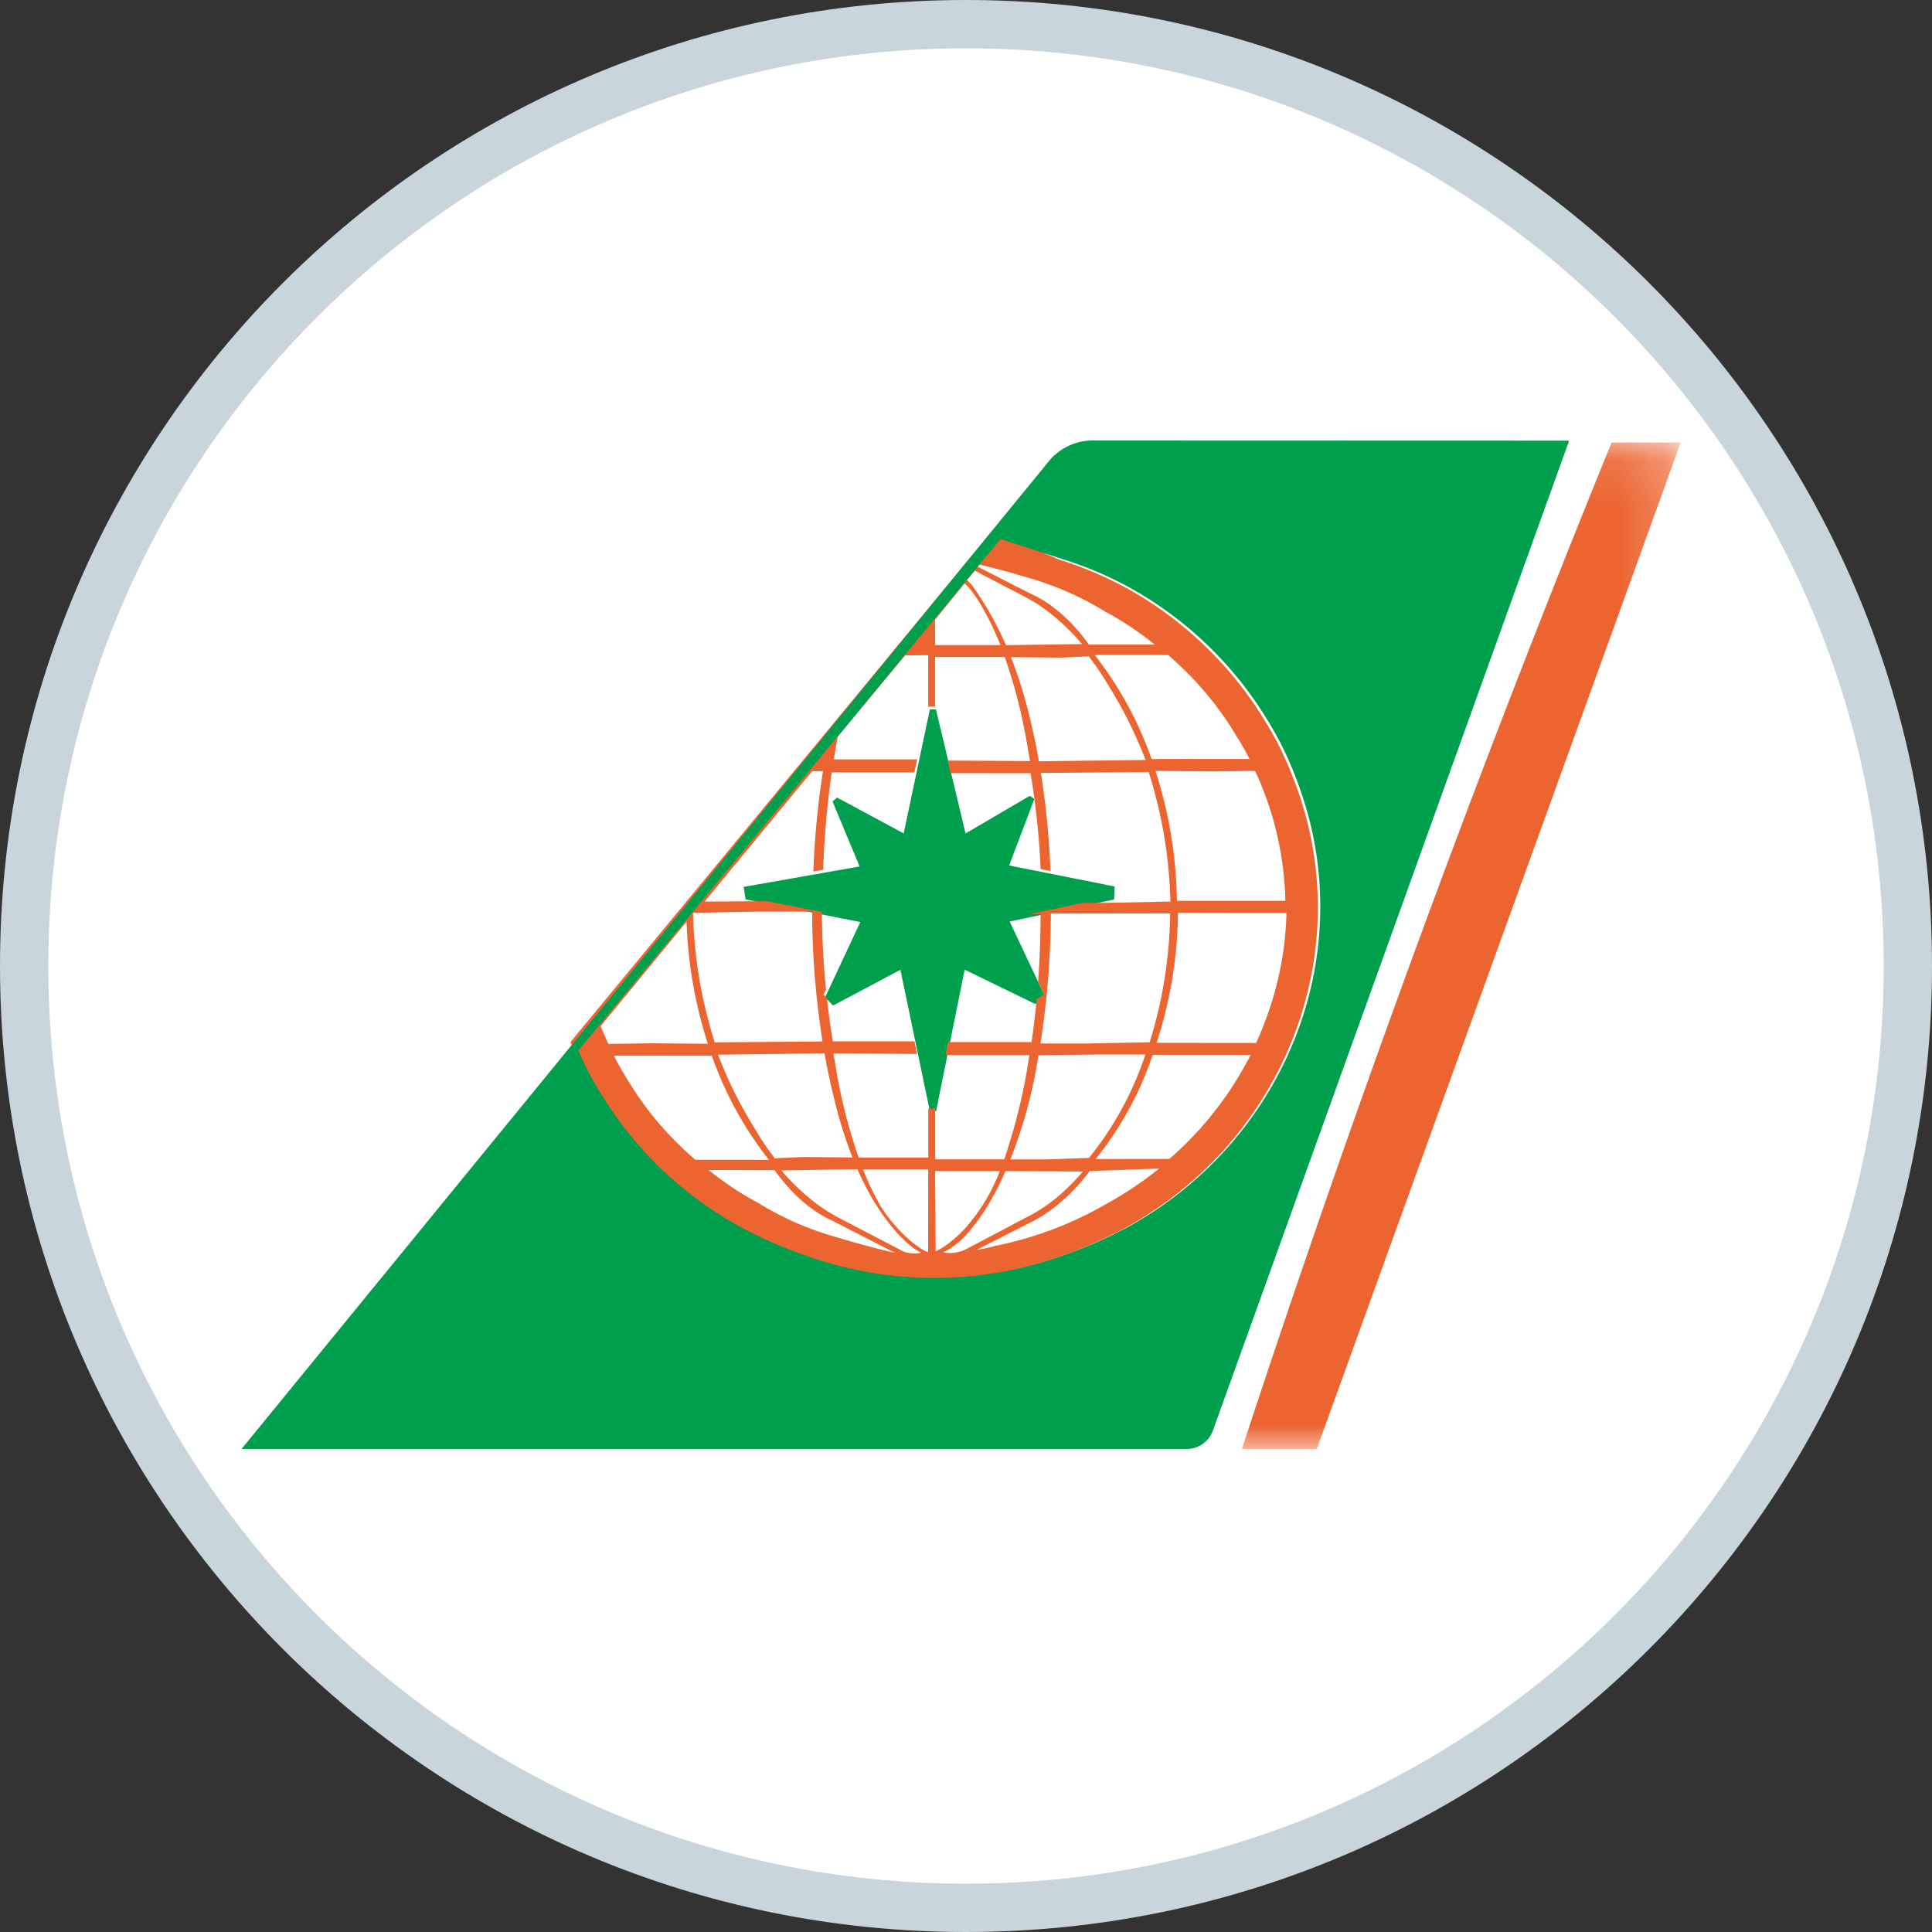
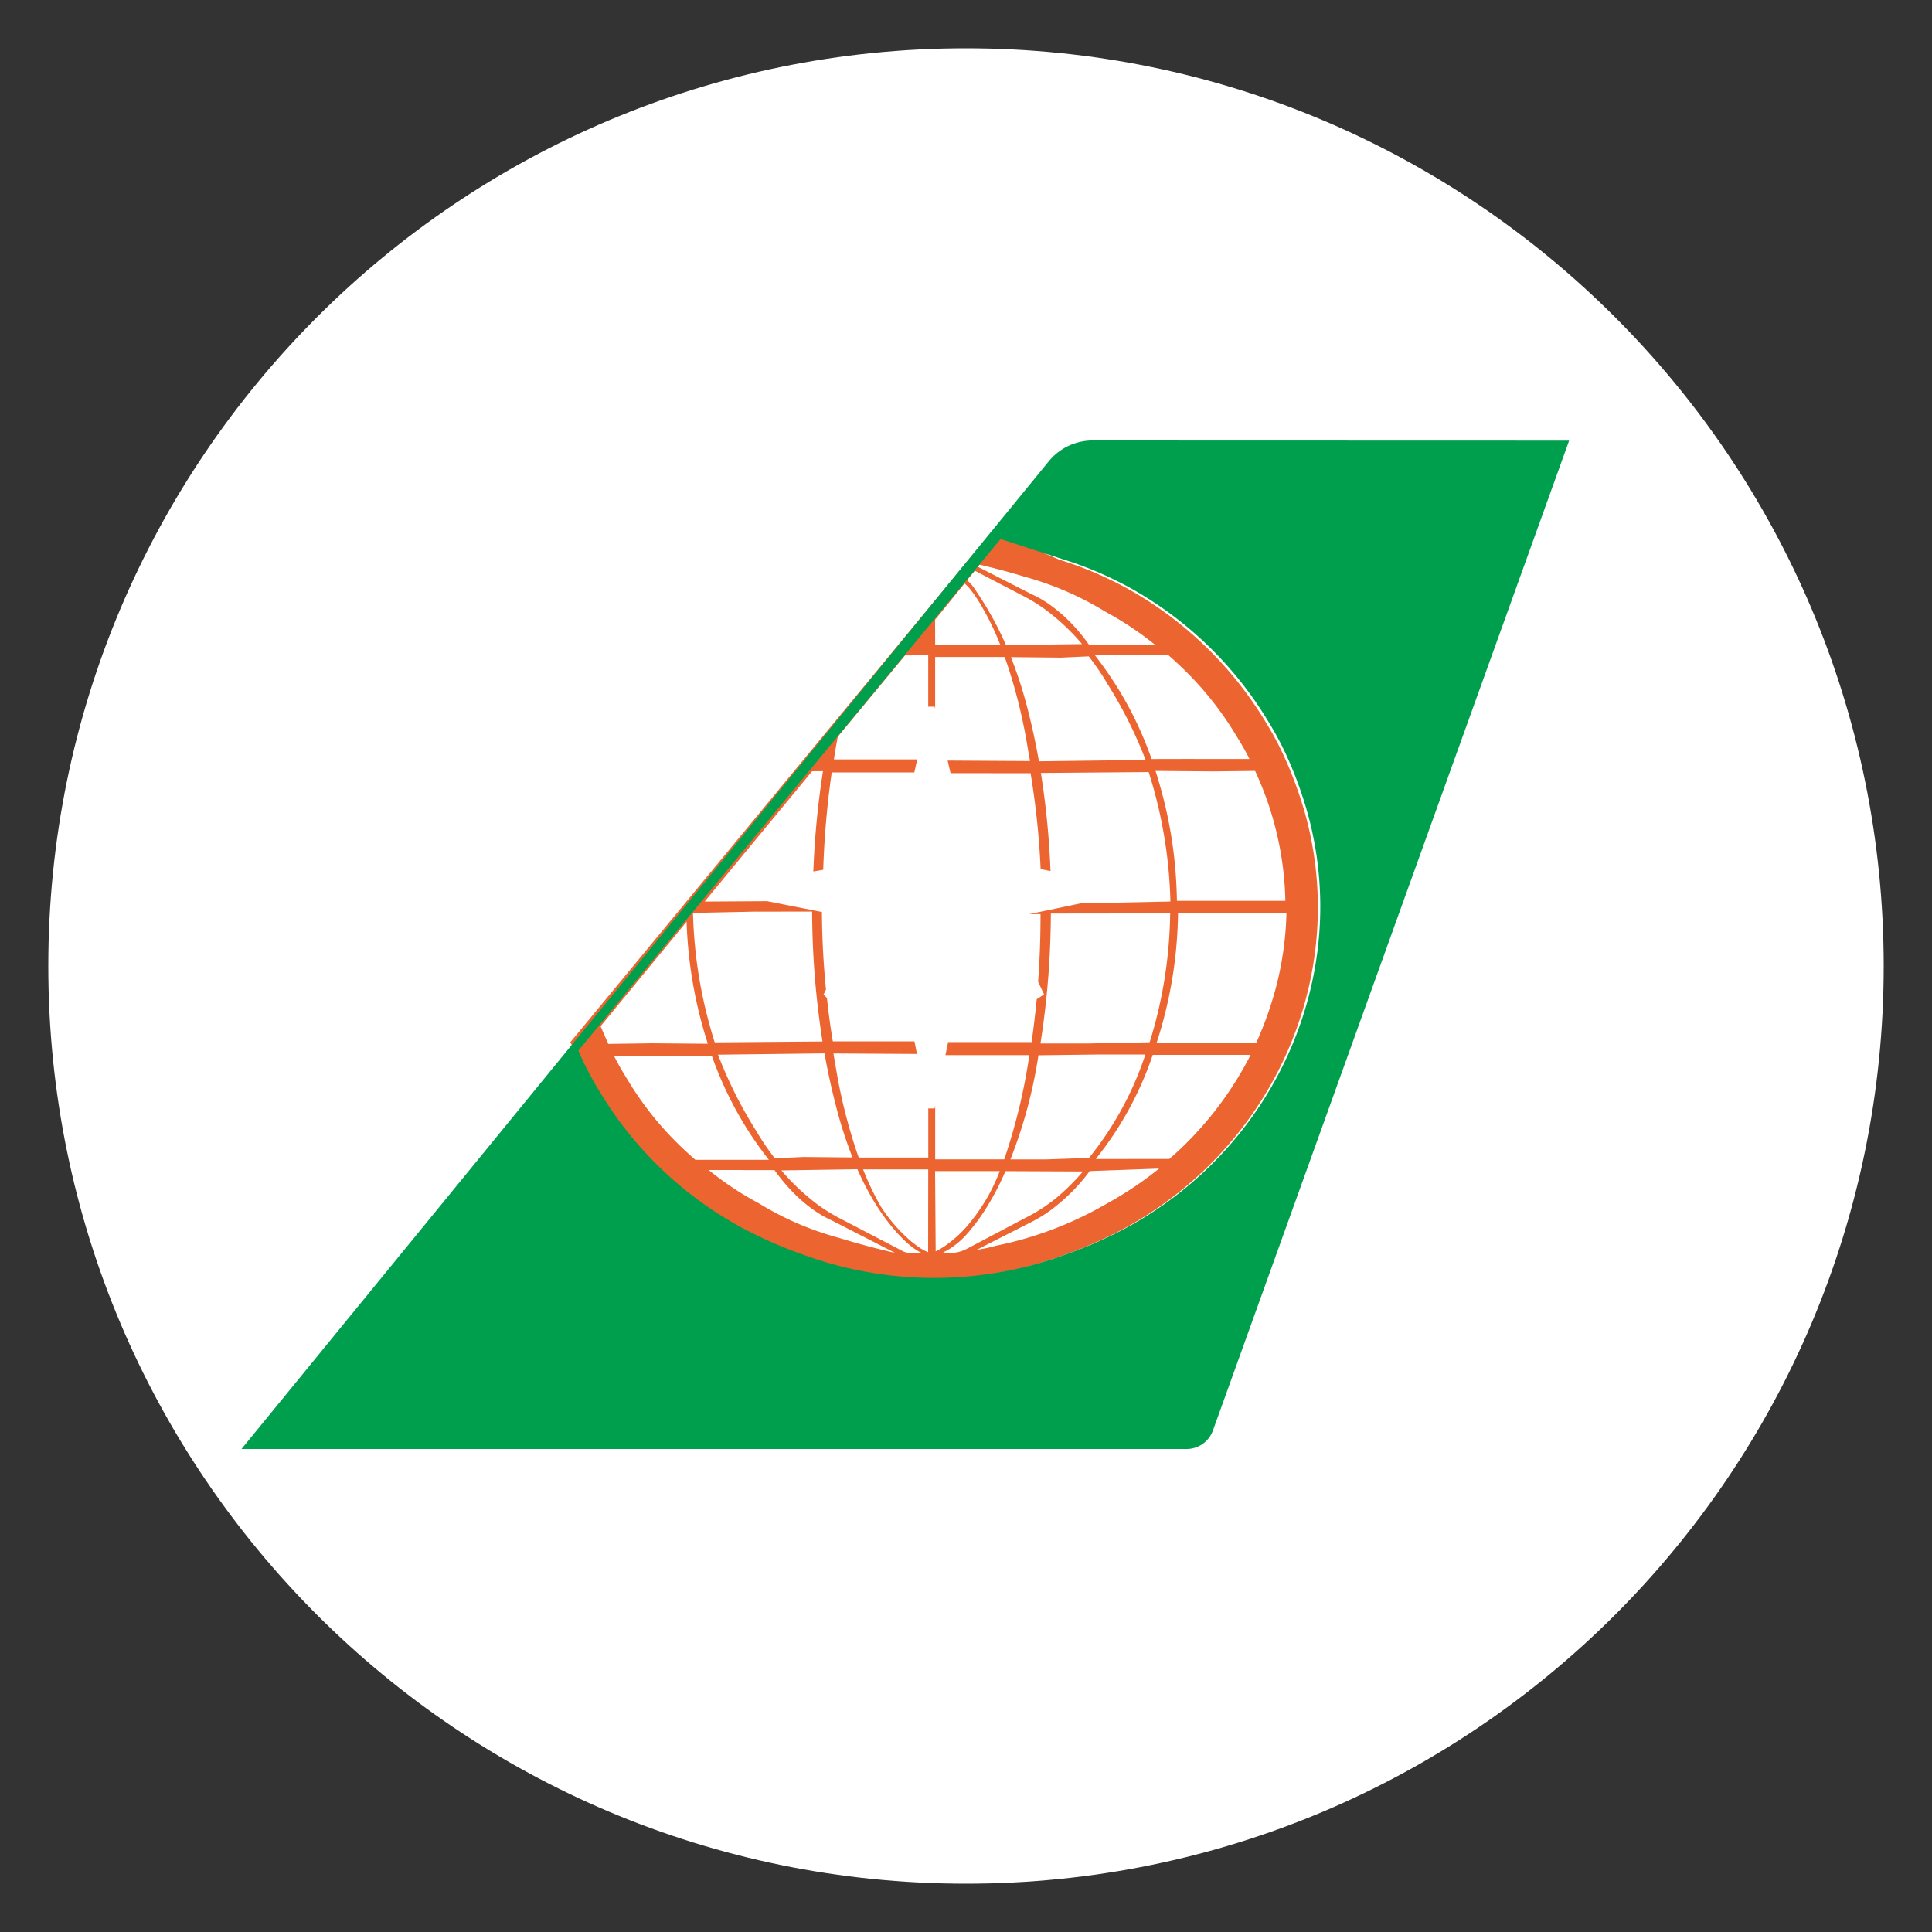
<svg xmlns="http://www.w3.org/2000/svg" xmlns:xlink="http://www.w3.org/1999/xlink" width="40" height="40" viewBox="0 0 40 40">
  <rect x="0" y="0" width="40" height="40" fill="#333333" stroke="none" />
  <title>BR-EvaAir</title>
  <defs>
    <path id="a" d="M0 .12h29.797V21H0" />
  </defs>
  <g fill="none" fill-rule="evenodd">
-     <path d="M0 20C0 8.954 8.952 0 20 0c11.046 0 20 8.952 20 20 0 11.046-8.952 20-20 20C8.954 40 0 31.048 0 20z" fill="#C8D5DB" />
    <path d="M20 39c10.495 0 19-8.506 19-19C39 9.505 30.494 1 20 1 9.505 1 1 9.506 1 20c0 10.495 8.506 19 19 19z" fill="#FFF" />
    <g>
      <g transform="translate(5 9)">
        <mask id="b" fill="#fff">
          <use xlink:href="#a" />
        </mask>
-         <path d="M28.367.162h1.43L22.262 21h-1.55A318.068 318.068 0 0 1 28.366.162" fill="#EC6430" mask="url(#b)" />
      </g>
-       <path d="M19.378 14.69l.613 2.566 1.33-.78.094.065-.522 1.378 2.184.434-.01.27-2.163.456.74 1.57-.212.137-1.46-.71-.592 2.932h-.128l-.61-2.93-1.393.74-.167-.168.73-1.56-2.375-.468-.04-.26 2.4-.423-.56-1.345.093-.082 1.38.743.542-2.567h.128z" fill="#009F4D" />
      <path d="M21.75 18.034l-.205-.04a16.6 16.6 0 0 0-.208-1.985l-1.657-.002-.06-.26 1.705.01-.09-.52c-.098-.523-.218-.992-.386-1.498l-.04-.114-.01-.023h-1.438v1.074l-.01-.046h-.13l-.003.025v-1.09l-.48.005-1.393 1.683a13.6 13.6 0 0 0-.08.47h1.725l-.06.27h-1.71a18.17 18.17 0 0 0-.176 2.015l-.205.035c.028-.717.09-1.367.2-2.077l-.225.002-2.225 2.698 1.292-.008 1.136.224c.004.553.03 1.055.084 1.605l-.05.104.07.07c.033.31.07.592.122.9h1.69l.052.26-1.73-.01.09.522c.098.522.22.99.386 1.497l.04.113.008.023h1.44v-1.033l.003.016h.128l.012-.056v1.11h1.43c.244-.726.408-1.403.52-2.158h-1.738l.056-.27h1.728c.043-.304.076-.582.106-.887l.152-.1-.123-.262c.035-.48.05-.92.05-1.4h-.234l1.118-.234h.51l1.295-.027a9.594 9.594 0 0 0-.45-2.68l-2.232.018c.11.693.17 1.33.2 2.03zm3.096 3.56h1.162c.153-.342.27-.662.374-1.02a6.75 6.75 0 0 0 .253-1.67L24.39 18.9a9.023 9.023 0 0 1-.443 2.69h.9zm-.12-5.88h1.143a5.273 5.273 0 0 0-.26-.46 6.775 6.775 0 0 0-1.19-1.482l-.156-.144-.08-.07h-1.52c.522.674.898 1.36 1.18 2.157l.88-.002zm.39.257l-1.192-.01c.286.898.426 1.75.443 2.69h2.245a6.69 6.69 0 0 0-.627-2.69l-.87.01zm-1.775 8.024h.868l.158-.14.078-.073a7.172 7.172 0 0 0 1.448-1.942h-2.027a7.01 7.01 0 0 1-1.18 2.156h.656zm-.153-10.65h.72a6.6 6.6 0 0 0-1.022-.68 6.42 6.42 0 0 0-1.667-.723c-.32-.096-.614-.176-.94-.252l-.035.044 1.11.566c.154.07.286.148.42.248.148.11.274.22.4.35.14.145.255.285.37.447h.644zm-.614 8.258l1.228-.024a9.32 9.32 0 0 0 .425-2.668l-2.47.003c-.006.928-.073 1.77-.215 2.69h1.033zm.126.23l-1.2.015c-.118.76-.3 1.438-.58 2.156h.746l.88-.03a6.793 6.793 0 0 0 1.168-2.142H22.7zm-.752-8.218l-1.018-.01c.135.346.24.668.334 1.027.1.385.177.74.246 1.13l2.208-.028a9.02 9.02 0 0 0-.78-1.56 5.375 5.375 0 0 0-.397-.585l-.592.027zm-1.32 12.175a7.527 7.527 0 0 0 2.274-.863c.4-.22.744-.45 1.096-.733l-1.437.052c-.225.303-.47.55-.772.783a2.787 2.787 0 0 1-.417.262l-1.15.585c.14-.02.27-.047.407-.088zm-.466-13.623c.268.388.478.762.666 1.19l1.575-.022a4.496 4.496 0 0 0-.58-.573 3.388 3.388 0 0 0-.615-.412l-1.024-.533-.163.194c.056.05.1.098.142.157zm-.638 13.76c.113.024.22.02.33-.008a.76.76 0 0 0 .162-.063l1.225-.647a3.34 3.34 0 0 0 .805-.563 4.4 4.4 0 0 0 .375-.392l-1.604-.007c-.108.252-.222.474-.365.71a4.03 4.03 0 0 1-.422.58 1.65 1.65 0 0 1-.33.293c-.056.04-.11.07-.174.098zm-.15-.018a1.92 1.92 0 0 0 .34-.225c.118-.097.218-.194.318-.31.293-.348.506-.708.667-1.128H19.36l.012 1.662zm-.012-12.553h1.35a5.55 5.55 0 0 0-.366-.765 2.816 2.816 0 0 0-.248-.378.78.78 0 0 0-.128-.132l-.61.75.002.525zm-.556 12.4a3.295 3.295 0 0 1-.39-.418 4.51 4.51 0 0 1-.354-.52 5.748 5.748 0 0 1-.31-.61l-1.574.024c.18.213.363.393.58.573.194.163.39.293.615.412l1.344.7a.7.7 0 0 0 .355.02 1.22 1.22 0 0 1-.266-.184zm.413-1.545h-1.35c.106.27.22.51.365.765.155.24.324.444.535.64.094.088.186.16.294.232.05.03.097.056.153.077l.002-1.715zm-2.587-.257l1.018.01a8.904 8.904 0 0 1-.332-1.027c-.1-.384-.178-.738-.247-1.128l-2.206.027c.216.558.46 1.048.78 1.56.123.208.247.392.396.585l.593-.027zm-1.24.27h-.72c.33.265.65.48 1.023.68.533.326 1.06.555 1.667.723.398.12.763.22 1.17.313l-1.306-.67a2.337 2.337 0 0 1-.42-.247 2.97 2.97 0 0 1-.4-.35 3.877 3.877 0 0 1-.37-.447h-.643zm.25-5.35l-1.295.027c.027.935.17 1.783.45 2.68l2.232-.018c-.142-.918-.21-1.762-.215-2.69l-1.173.002zM13.465 21.6l1.19.01a9.2 9.2 0 0 1-.44-2.527l-1.78 2.164c.053.126.103.24.16.366l.87-.012zm.39.257H12.71c.083.162.163.306.26.46.334.56.71 1.03 1.19 1.482l.157.144.08.07h1.522a7.47 7.47 0 0 1-1.182-2.156h-.882zm-2.046-.28l8.74-10.59 1.38.6c.483.15.91.33 1.357.568a7.718 7.718 0 0 1 2.925 2.805c.174.283.313.552.444.856.143.334.254.644.355.992.944 3.334-.603 6.914-3.723 8.62a9.165 9.165 0 0 1-1.314.577 7.884 7.884 0 0 1-5.365 0 9.158 9.158 0 0 1-1.313-.576 7.724 7.724 0 0 1-2.926-2.805 9.748 9.748 0 0 1-.56-1.046z" fill="#EC6430" />
      <path d="M11.975 21.75l8.74-10.59 1.263.41c.485.15.913.33 1.36.568a7.71 7.71 0 0 1 2.924 2.805c.174.283.313.552.444.856.143.333.253.644.354.992.944 3.333-.603 6.913-3.723 8.62a9.104 9.104 0 0 1-1.314.576 7.877 7.877 0 0 1-5.366 0 9.097 9.097 0 0 1-1.312-.576 7.716 7.716 0 0 1-2.926-2.805 6.346 6.346 0 0 1-.445-.856M22.647 9.12l9.84.003-7.378 20.503a.58.58 0 0 1-.56.374H5L21.71 9.555c.227-.28.566-.44.937-.436" fill="#009F4D" />
    </g>
  </g>
</svg>